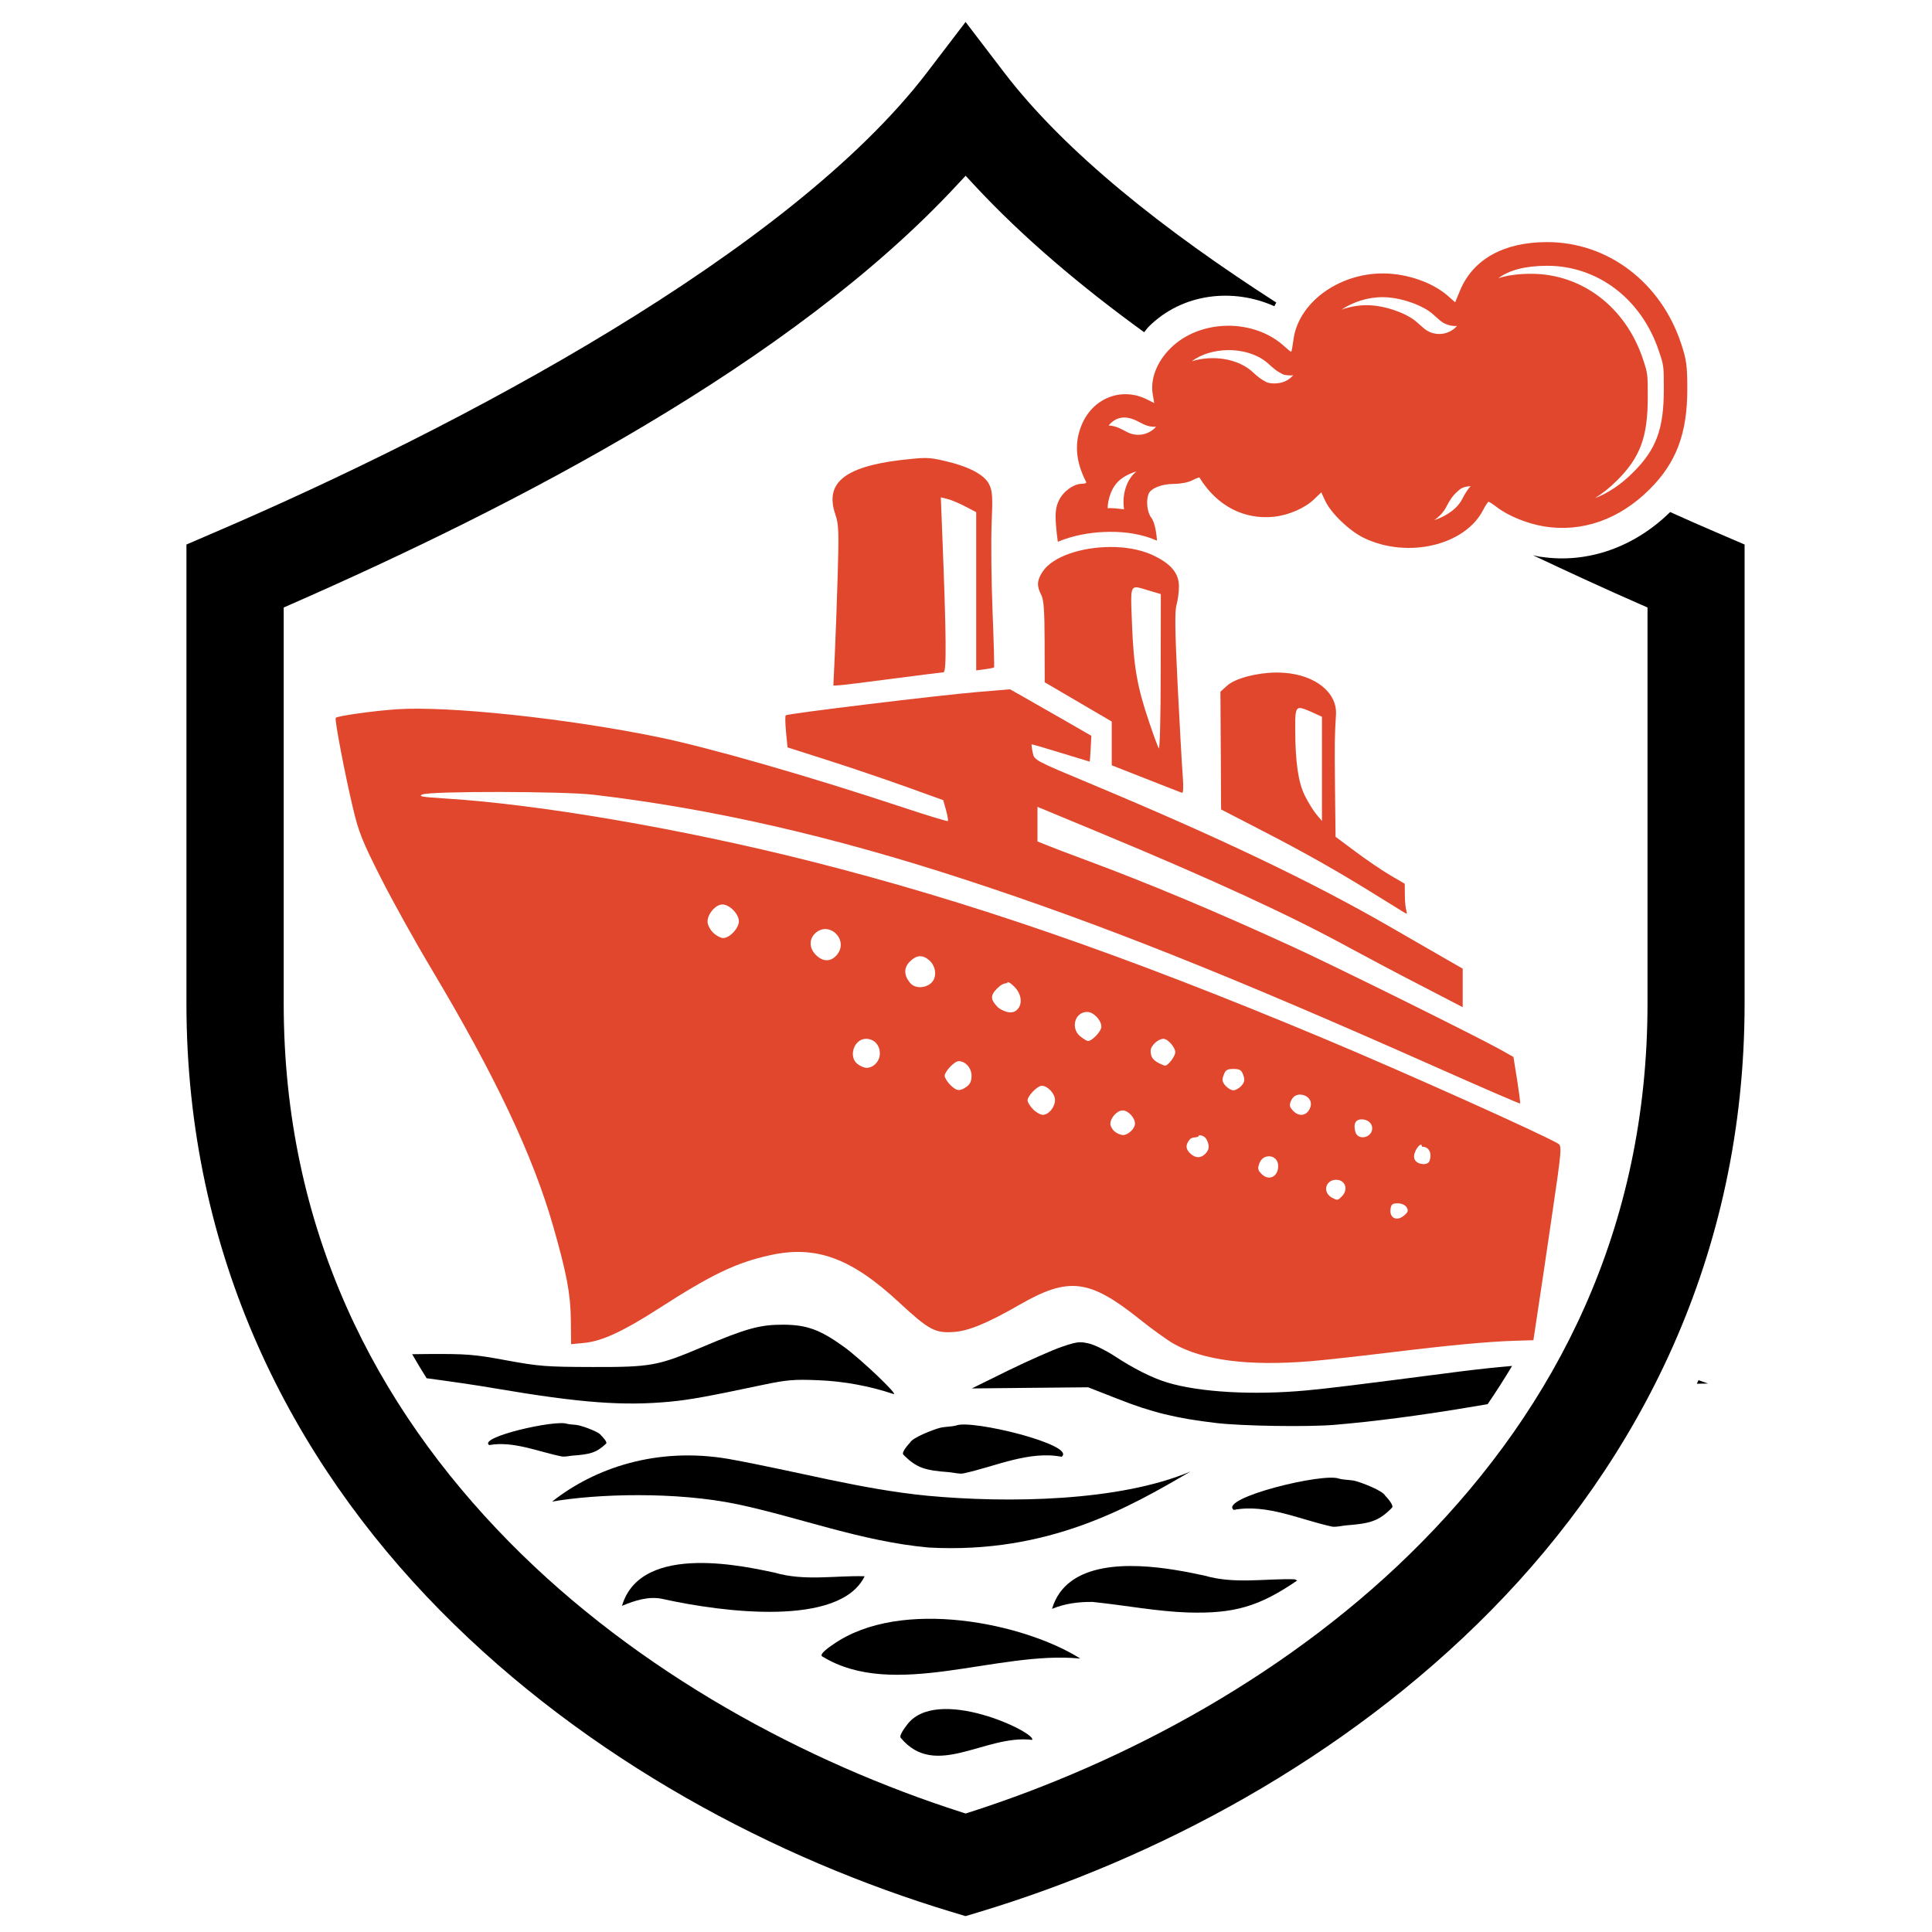
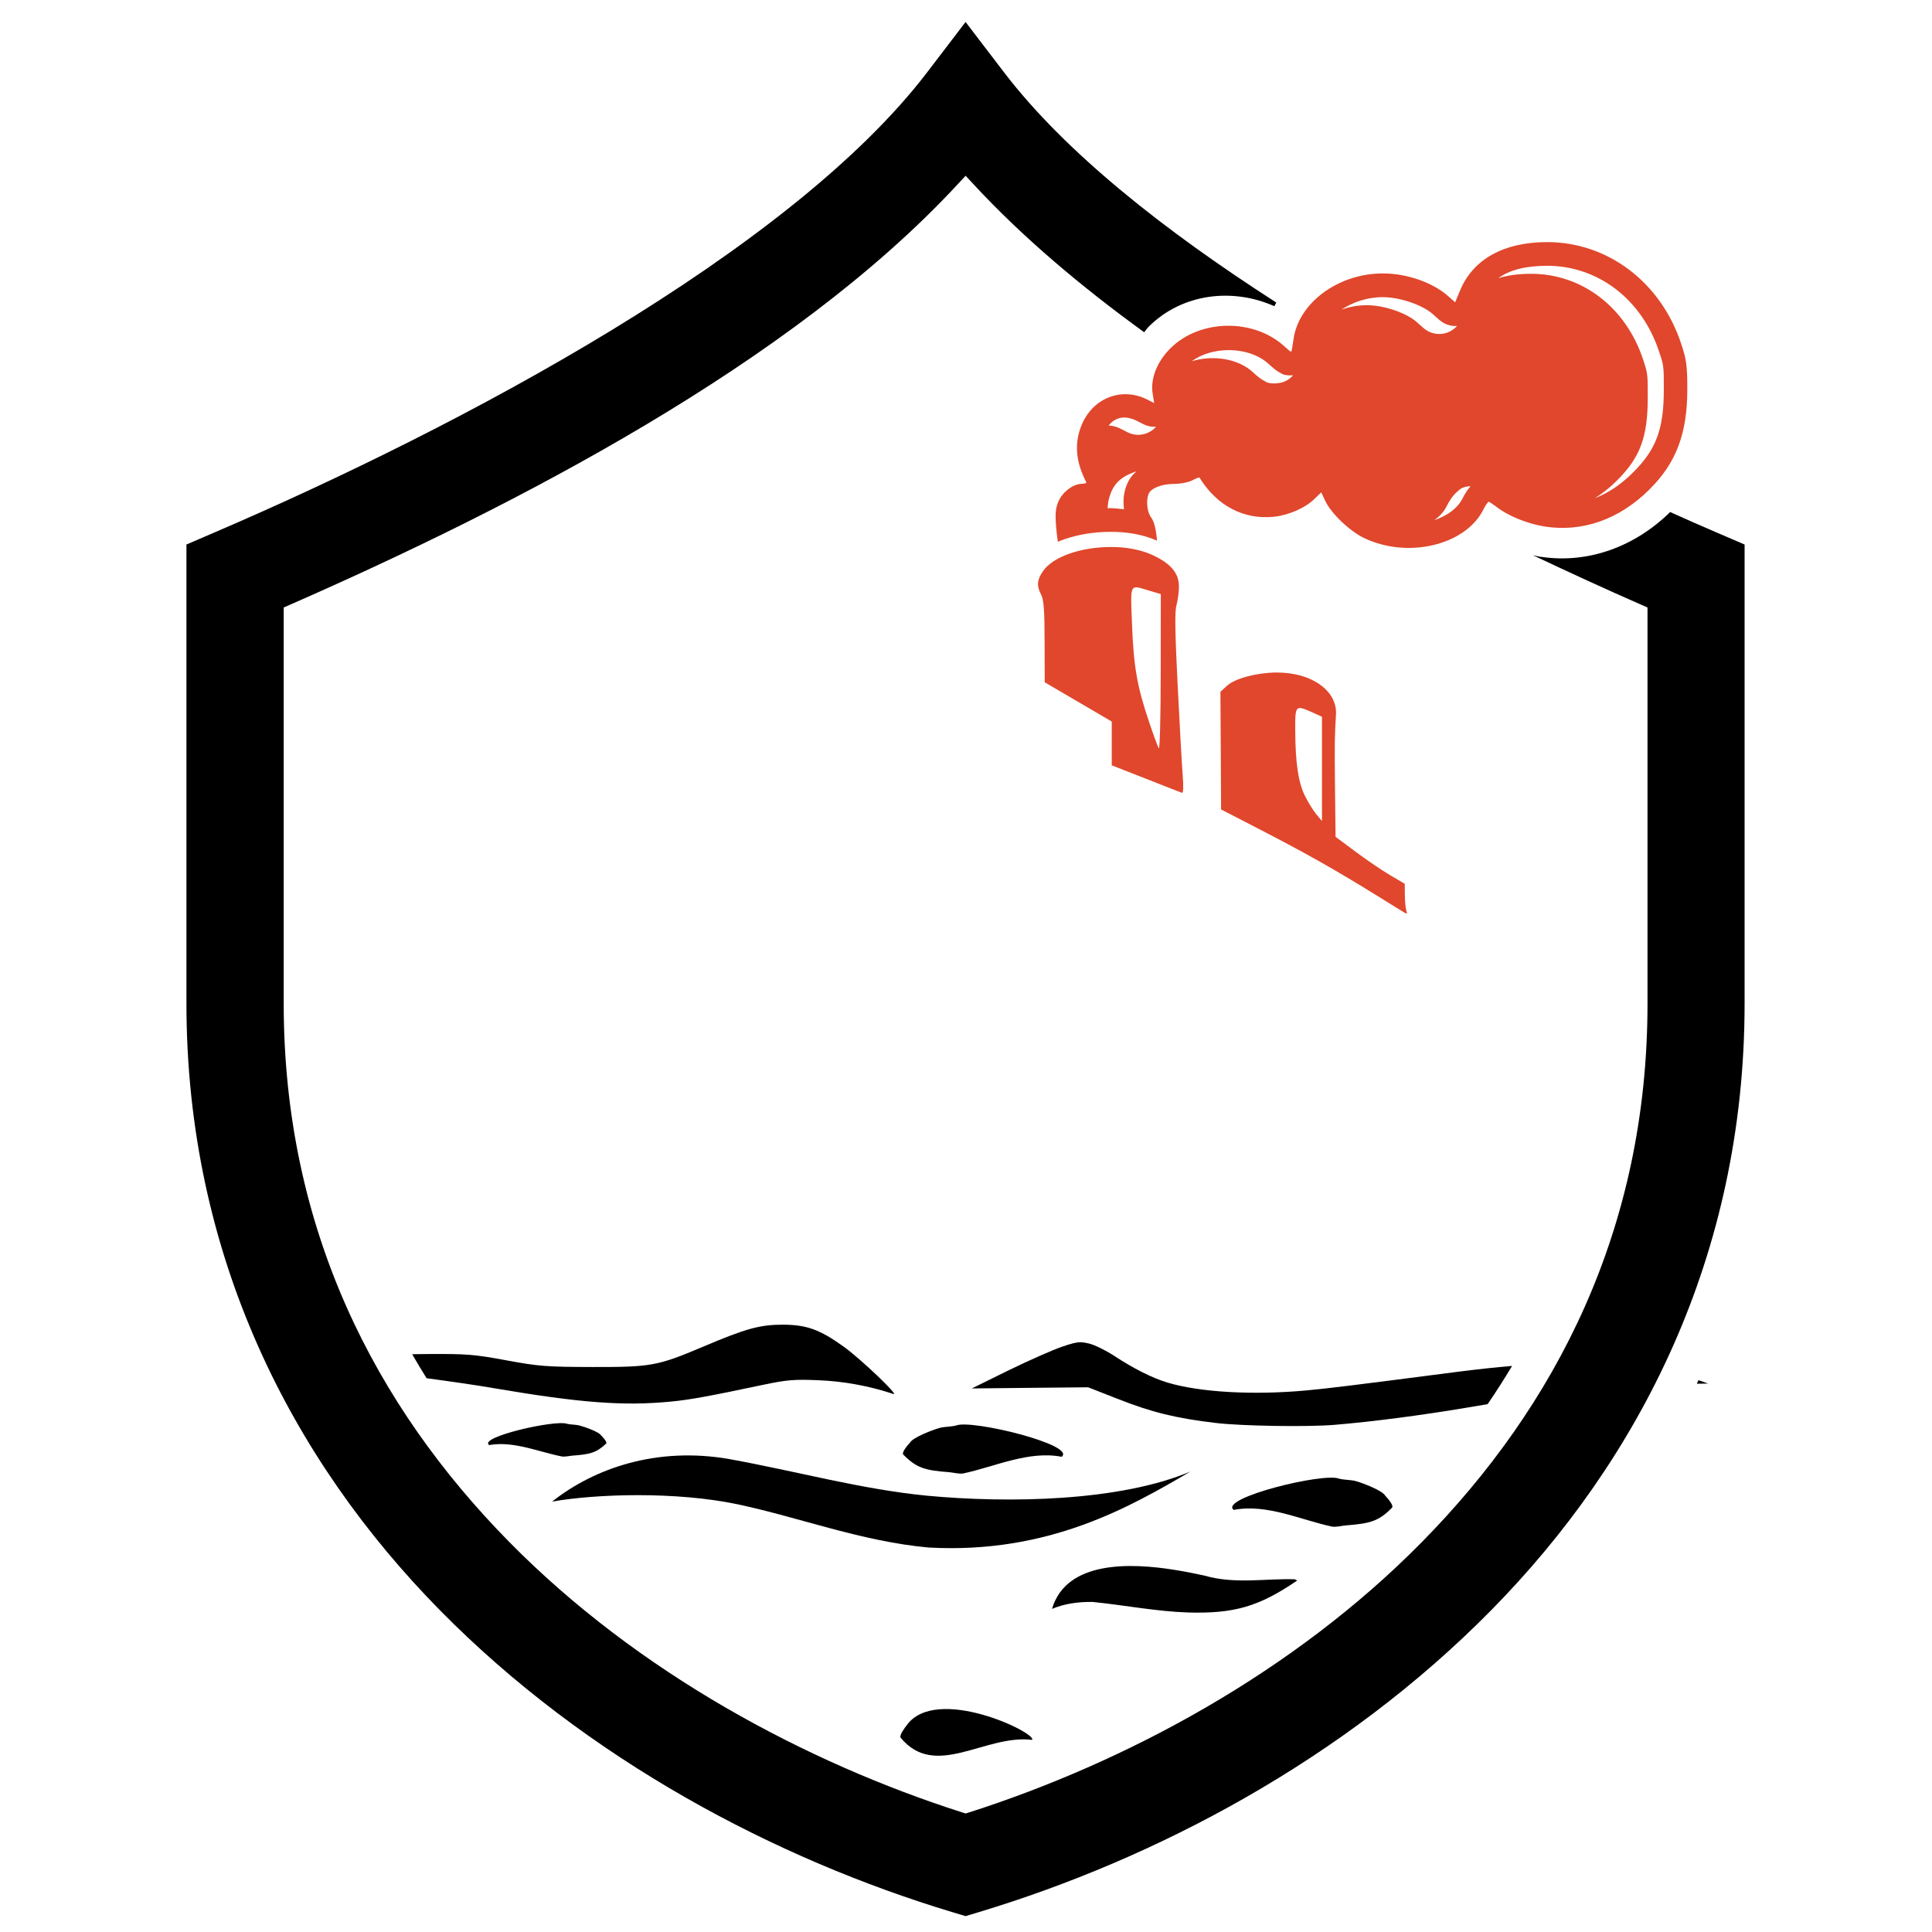
<svg xmlns="http://www.w3.org/2000/svg" version="1.1" id="Calque_1" x="0px" y="0px" width="32px" height="32px" viewBox="0 0 32 32" enable-background="new 0 0 32 32" xml:space="preserve">
-   <path fill="#E0472C" d="M15.329,7.586c0.098,0.001,0.178,0.016,0.308,0.046c0.404,0.092,0.665,0.228,0.745,0.387  c0.056,0.112,0.062,0.203,0.042,0.668c-0.011,0.296-0.004,0.947,0.016,1.446s0.031,0.914,0.025,0.921  c-0.006,0.007-0.076,0.021-0.154,0.031l-0.142,0.019V9.794V8.483l-0.186-0.097c-0.102-0.053-0.233-0.108-0.293-0.122l-0.107-0.026  l0.023,0.586c0.068,1.699,0.074,2.31,0.021,2.311c-0.028,0.002-0.411,0.05-0.848,0.107l0,0c-0.439,0.058-0.837,0.107-0.887,0.109  l-0.089,0.004l0.024-0.51c0.013-0.28,0.035-0.876,0.048-1.325c0.021-0.711,0.017-0.839-0.039-0.999  c-0.177-0.516,0.143-0.785,1.072-0.9C15.114,7.598,15.231,7.585,15.329,7.586z" />
  <path fill="#E0472C" d="M18.388,9.06c-0.468,0.002-0.945,0.152-1.115,0.403c-0.098,0.146-0.105,0.24-0.028,0.388  c0.043,0.082,0.056,0.256,0.057,0.778l0.002,0.672l0.555,0.325l0.555,0.325v0.362v0.363l0.563,0.221  c0.309,0.122,0.578,0.227,0.6,0.234c0.022,0.01,0.027-0.089,0.013-0.278c-0.013-0.16-0.051-0.833-0.084-1.495  c-0.045-0.899-0.05-1.237-0.019-1.338c0.021-0.075,0.04-0.213,0.04-0.307c0-0.224-0.139-0.384-0.453-0.527  C18.876,9.099,18.634,9.058,18.388,9.06z M18.816,9.728L18.816,9.728c0.046-0.001,0.115,0.024,0.219,0.055l0.192,0.057l-0.002,1.305  c0,0.726-0.015,1.28-0.032,1.25c-0.018-0.03-0.091-0.23-0.163-0.445c-0.194-0.572-0.254-0.911-0.28-1.604  C18.731,9.863,18.716,9.731,18.816,9.728z" />
  <path fill="#E0472C" d="M21.135,11.139c-0.318,0.004-0.671,0.095-0.807,0.215l-0.114,0.103l0.006,0.975l0.005,0.975l0.666,0.344  c0.739,0.381,1.254,0.673,1.895,1.071c0.234,0.146,0.45,0.279,0.479,0.296c0.04,0.024,0.047,0.016,0.027-0.033h0.003  c-0.014-0.036-0.026-0.15-0.026-0.256l-0.002-0.191l-0.237-0.139c-0.132-0.077-0.39-0.252-0.573-0.389l-0.336-0.25l-0.009-0.797  c-0.008-0.776-0.006-0.871,0.016-1.226c0.023-0.363-0.339-0.656-0.857-0.693C21.225,11.141,21.181,11.139,21.135,11.139z   M21.524,11.727c0.042-0.003,0.108,0.026,0.215,0.073l0.157,0.072v0.864v0.863l-0.093-0.111c-0.05-0.061-0.136-0.198-0.189-0.306  c-0.11-0.22-0.159-0.548-0.161-1.093C21.452,11.832,21.453,11.734,21.524,11.727z" />
-   <path fill="#E0472C" d="M16.729,11.417l-0.54,0.045c-0.653,0.055-3.147,0.358-3.175,0.386c-0.011,0.011-0.008,0.135,0.005,0.276  l0.025,0.255l0.673,0.215c0.37,0.118,0.949,0.315,1.289,0.437l0.617,0.222l0.046,0.165c0.025,0.091,0.039,0.172,0.031,0.181  c-0.009,0.009-0.341-0.092-0.738-0.224c-1.571-0.521-3.201-0.989-4.059-1.166c-1.503-0.309-3.479-0.52-4.335-0.461  c-0.375,0.025-0.977,0.11-1.007,0.141c-0.023,0.022,0.15,0.927,0.286,1.5c0.094,0.396,0.156,0.549,0.46,1.15  c0.193,0.381,0.57,1.06,0.838,1.508c1.058,1.772,1.68,3.088,2.017,4.262c0.225,0.787,0.288,1.121,0.293,1.552l0.004,0.403  l0.207-0.02c0.297-0.026,0.648-0.188,1.24-0.568c0.884-0.569,1.283-0.761,1.849-0.886c0.76-0.168,1.343,0.045,2.139,0.784  c0.488,0.452,0.592,0.509,0.901,0.488c0.244-0.015,0.562-0.146,1.097-0.454c0.808-0.464,1.153-0.422,1.983,0.242  c0.204,0.163,0.455,0.344,0.557,0.402c0.489,0.281,1.244,0.378,2.274,0.294h0.002c0.213-0.018,0.796-0.082,1.298-0.143  c1.007-0.123,1.648-0.183,2.097-0.196l0.295-0.009l0.064-0.426c0.037-0.234,0.144-0.959,0.239-1.608  c0.168-1.141,0.171-1.183,0.104-1.223c-0.252-0.152-2.545-1.182-3.853-1.729c-3.344-1.401-5.893-2.282-8.533-2.949  c-2.141-0.54-4.515-0.946-6.079-1.04c-0.348-0.021-0.417-0.034-0.344-0.064c0.136-0.058,2.336-0.054,2.833,0.004  c1.96,0.23,3.955,0.686,6.153,1.405c2.245,0.734,4.357,1.575,7.799,3.105c0.762,0.339,1.391,0.611,1.396,0.604  c0.007-0.007-0.016-0.182-0.049-0.392l-0.061-0.379l-0.224-0.126c-0.42-0.232-2.743-1.384-3.432-1.699  c-1.28-0.587-2.376-1.046-3.429-1.437c-0.266-0.098-0.553-0.208-0.639-0.243l-0.159-0.064v-0.286v-0.287l1.048,0.435  c1.847,0.768,3.122,1.354,4.105,1.891c0.275,0.15,0.813,0.435,1.196,0.632l0.694,0.36v-0.319v-0.319l-0.287-0.165  c-0.157-0.091-0.587-0.337-0.953-0.549c-1.27-0.731-2.803-1.462-4.894-2.336c-0.96-0.401-0.963-0.402-0.988-0.529  c-0.015-0.069-0.022-0.13-0.018-0.135s0.222,0.058,0.482,0.139c0.262,0.081,0.478,0.146,0.48,0.146s0.01-0.096,0.016-0.214  l0.011-0.214l-0.474-0.273c-0.261-0.15-0.565-0.324-0.676-0.386L16.729,11.417z M11.964,14.981c0.12,0,0.274,0.157,0.274,0.278  c0,0.115-0.152,0.278-0.26,0.278c-0.042,0-0.118-0.041-0.168-0.091c-0.05-0.05-0.091-0.131-0.091-0.18  C11.718,15.138,11.854,14.981,11.964,14.981z M13.677,15.388c0.182,0.007,0.337,0.233,0.191,0.42  c-0.1,0.126-0.233,0.129-0.354,0.009c-0.11-0.11-0.117-0.253-0.017-0.354C13.554,15.408,13.617,15.386,13.677,15.388z   M15.246,15.838c0.045,0.001,0.09,0.021,0.138,0.061c0.119,0.099,0.141,0.28,0.046,0.376c-0.095,0.095-0.269,0.102-0.348,0.013  c-0.112-0.125-0.117-0.256-0.014-0.359C15.13,15.867,15.188,15.836,15.246,15.838z M16.692,16.268c0.026-0.005,0.1,0.06,0.139,0.109  c0.103,0.13,0.099,0.29-0.006,0.365c-0.116,0.081-0.291-0.052-0.291-0.052c-0.132-0.132-0.136-0.201-0.017-0.319  c0.058-0.059,0.113-0.088,0.165-0.086C16.682,16.274,16.686,16.269,16.692,16.268z M18.006,16.761c0.106,0,0.236,0.135,0.236,0.246  c0,0.073-0.152,0.236-0.223,0.236c-0.015,0-0.07-0.034-0.124-0.076C17.727,17.034,17.801,16.761,18.006,16.761z M14.344,17.206  c0.134,0,0.229,0.102,0.229,0.244c0,0.126-0.104,0.237-0.222,0.237c-0.032,0-0.095-0.025-0.14-0.058  C14.044,17.514,14.141,17.206,14.344,17.206z M19.27,17.206c0.073,0,0.196,0.14,0.196,0.222c0,0.068-0.118,0.223-0.169,0.223  c-0.012,0-0.058-0.02-0.103-0.042c-0.103-0.055-0.134-0.104-0.136-0.206C19.059,17.32,19.182,17.206,19.27,17.206z M15.878,17.576  c0.112,0,0.214,0.114,0.214,0.241c0,0.087-0.024,0.143-0.083,0.183c-0.113,0.08-0.165,0.073-0.271-0.032  c-0.05-0.051-0.091-0.118-0.091-0.15C15.648,17.746,15.81,17.576,15.878,17.576z M20.429,17.705c0.106,0,0.136,0.019,0.164,0.103  c0.029,0.079,0.021,0.116-0.032,0.176c-0.037,0.042-0.097,0.075-0.132,0.075c-0.034,0-0.092-0.033-0.13-0.075  c-0.054-0.06-0.062-0.097-0.032-0.176C20.296,17.724,20.324,17.705,20.429,17.705z M17.255,17.984c0.097,0,0.219,0.13,0.219,0.235  c0,0.119-0.104,0.246-0.202,0.246c-0.038,0-0.111-0.041-0.161-0.091c-0.05-0.051-0.091-0.117-0.091-0.149  C17.02,18.151,17.183,17.984,17.255,17.984z M21.543,18.13c0.103,0.005,0.203,0.092,0.159,0.214c-0.052,0.14-0.188,0.162-0.29,0.048  c-0.056-0.062-0.061-0.09-0.025-0.166C21.419,18.154,21.481,18.127,21.543,18.13z M18.596,18.392c0.09,0,0.203,0.122,0.203,0.219  c0,0.081-0.113,0.189-0.197,0.189c-0.041,0-0.105-0.028-0.144-0.062c-0.037-0.033-0.067-0.089-0.067-0.122  C18.391,18.515,18.502,18.392,18.596,18.392z M22.552,18.54c0.101,0,0.176,0.063,0.176,0.148c0,0.161-0.242,0.209-0.28,0.056  C22.413,18.614,22.452,18.54,22.552,18.54z M19.859,18.802c0.053,0.002,0.1,0.024,0.124,0.069c0.054,0.101,0.048,0.174-0.02,0.24  c-0.075,0.075-0.159,0.074-0.244-0.002c-0.085-0.077-0.087-0.153-0.007-0.242C19.752,18.823,19.859,18.854,19.859,18.802z   M23.535,18.96c0.01,0,0.016,0.011,0.016,0.031c0,0.008,0.016,0,0.022,0.002c0.103,0.012,0.148,0.118,0.104,0.237  c-0.03,0.078-0.199,0.064-0.244-0.022C23.386,19.122,23.493,18.958,23.535,18.96z M21.015,19.152  c0.079-0.003,0.156,0.056,0.156,0.16c0,0.179-0.154,0.254-0.275,0.133c-0.064-0.063-0.069-0.091-0.035-0.181  C20.89,19.188,20.953,19.153,21.015,19.152z M22.132,19.541c0.151,0,0.206,0.163,0.093,0.275c-0.068,0.068-0.074,0.069-0.162,0.022  C21.901,19.752,21.951,19.541,22.132,19.541z M23.15,19.931c0.063,0,0.124,0.026,0.148,0.066c0.033,0.055,0.024,0.081-0.046,0.139  c-0.117,0.097-0.238,0.038-0.221-0.105C23.041,19.947,23.062,19.931,23.15,19.931z" />
  <path d="M12.981,21.941c-0.391-0.002-0.618,0.06-1.347,0.369c-0.738,0.313-0.849,0.334-1.822,0.332  c-0.764-0.002-0.884-0.011-1.427-0.111c-0.539-0.1-0.659-0.108-1.315-0.104c-0.088,0-0.167,0.001-0.243,0.003  c0.077,0.134,0.157,0.268,0.239,0.398c0.398,0.053,0.829,0.115,1.133,0.168c1.418,0.241,2.128,0.294,2.911,0.219  c0.312-0.03,0.622-0.086,1.519-0.276c0.405-0.085,0.523-0.095,0.927-0.078c0.416,0.016,0.849,0.096,1.242,0.228  c0.104,0.034-0.545-0.584-0.821-0.782C13.586,22.025,13.366,21.944,12.981,21.941z" />
  <path d="M17.895,22.232L17.895,22.232c-0.072,0-0.149,0.021-0.302,0.073c-0.15,0.051-0.55,0.227-0.886,0.391l-0.611,0.301  l0.963-0.01l0.964-0.009l0.482,0.189c0.567,0.225,0.979,0.325,1.634,0.402c0.428,0.051,1.522,0.068,1.962,0.031  c0.632-0.053,1.404-0.152,2.225-0.29c0.102-0.018,0.208-0.035,0.314-0.053c0.141-0.206,0.276-0.418,0.405-0.633  c-0.275,0.023-0.564,0.055-0.868,0.093c-1.83,0.237-2.142,0.275-2.54,0.313c-0.881,0.081-1.762,0.031-2.299-0.13  c-0.253-0.076-0.565-0.233-0.885-0.444c-0.135-0.088-0.321-0.18-0.415-0.203C17.981,22.24,17.939,22.232,17.895,22.232z   M28.132,22.86c-0.01,0.02-0.019,0.039-0.027,0.059l0.187-0.003L28.132,22.86z" />
  <path d="M9.145,24.871c0.735-0.129,2.05-0.17,3.073,0.045c1.014,0.215,2.064,0.618,3.166,0.716c1.98,0.109,3.332-0.672,4.334-1.259  c-1.179,0.498-3.022,0.526-4.359,0.401c-1.104-0.108-2.147-0.402-3.289-0.609C10.881,23.961,9.851,24.313,9.145,24.871z" />
-   <path d="M12.827,26.047c0.5,0.147,1.017,0.045,1.494,0.061c-0.41,0.843-2.341,0.599-3.349,0.375  c-0.222-0.049-0.459,0.026-0.67,0.115C10.619,25.523,12.42,25.966,12.827,26.047z" />
  <path d="M15.074,23.893c0.043-0.083,0.376-0.212,0.493-0.243c0.085-0.022,0.179-0.016,0.269-0.039c0.252-0.106,2,0.323,1.748,0.518  c-0.542-0.106-1.106,0.164-1.626,0.275c-0.063,0.014-0.169-0.014-0.236-0.02c-0.399-0.029-0.542-0.069-0.76-0.291  C14.925,24.056,15.054,23.913,15.074,23.893z" />
  <path d="M15.993,0.364l-0.639,0.837C13.078,4.178,7.625,7.069,3.576,8.809l0,0L3.088,9.019v7.601c0,4.189,1.751,7.565,4.199,10.051  c2.45,2.488,5.583,4.123,8.473,4.996l0,0l0.233,0.07l0.232-0.07c2.891-0.873,6.024-2.508,8.473-4.996  c2.448-2.485,4.198-5.861,4.198-10.051V9.019l-0.486-0.209c-0.244-0.104-0.494-0.215-0.747-0.329  c-0.588,0.577-1.36,0.858-2.137,0.742h-0.011L25.501,9.22c-0.038-0.006-0.074-0.016-0.112-0.024  c0.608,0.287,1.209,0.564,1.785,0.816l0.114,0.05v6.557c0,3.747-1.524,6.675-3.736,8.921c-2.134,2.168-4.917,3.652-7.5,4.479  l-0.058,0.018l-0.058-0.018c-2.584-0.827-5.367-2.312-7.501-4.479c-2.212-2.246-3.736-5.174-3.736-8.921v-6.557l0.114-0.05  c3.708-1.626,8.295-3.99,11.04-6.95l0.141-0.151l0.14,0.151c0.803,0.866,1.767,1.68,2.817,2.441c0.026-0.03,0.046-0.063,0.074-0.091  l0,0c0.557-0.556,1.396-0.648,2.082-0.34c0.011-0.021,0.021-0.041,0.032-0.061c-1.859-1.194-3.496-2.489-4.506-3.809L15.993,0.364z" />
  <path fill="#E0472C" d="M25.622,4.01H25.62c-0.714,0.001-1.221,0.284-1.436,0.799l-0.082,0.198l-0.119-0.105  c-0.255-0.224-0.679-0.372-1.073-0.373c-0.748-0.003-1.416,0.495-1.488,1.11c-0.014,0.103-0.029,0.187-0.037,0.187  c-0.009,0-0.053-0.035-0.098-0.077c-0.509-0.48-1.411-0.47-1.903,0.022C19.159,5.996,19.05,6.28,19.093,6.53l0.024,0.146  l-0.121-0.061c-0.414-0.206-0.883-0.029-1.073,0.406c-0.133,0.307-0.111,0.616,0.068,0.964C17.999,8,17.966,8.013,17.92,8.013  c-0.137,0-0.311,0.126-0.382,0.278c-0.051,0.107-0.062,0.198-0.048,0.403c0.007,0.093,0.018,0.188,0.031,0.28  c0.037-0.016,0.074-0.03,0.112-0.043c0.23-0.08,0.49-0.121,0.751-0.122c0.001,0,0.001,0,0.003,0l0,0  c0.27-0.002,0.54,0.041,0.777,0.146l-0.004-0.042c-0.015-0.158-0.048-0.283-0.091-0.338c-0.068-0.088-0.09-0.276-0.046-0.392  c0.037-0.096,0.218-0.168,0.423-0.168c0.104,0,0.239-0.026,0.301-0.059c0.063-0.032,0.116-0.053,0.12-0.046  c0.286,0.466,0.733,0.701,1.233,0.649c0.242-0.025,0.516-0.144,0.667-0.291l0.117-0.113l0.067,0.143  c0.098,0.208,0.408,0.503,0.648,0.616c0.722,0.342,1.664,0.118,1.965-0.464c0.039-0.077,0.08-0.139,0.091-0.139  c0.012,0,0.075,0.041,0.14,0.091c0.191,0.146,0.505,0.272,0.784,0.318c0.628,0.1,1.242-0.116,1.741-0.613  c0.445-0.442,0.628-0.928,0.627-1.667c0-0.381-0.015-0.488-0.1-0.742C27.512,4.676,26.629,4.008,25.622,4.01z M25.622,4.402  L25.622,4.402h0.002c0.832-0.001,1.564,0.543,1.854,1.417c0.08,0.236,0.08,0.246,0.08,0.618v0.002  c0.002,0.675-0.13,1.01-0.512,1.389c-0.2,0.2-0.411,0.339-0.63,0.424c0.124-0.077,0.247-0.174,0.365-0.292  c0.382-0.38,0.513-0.714,0.511-1.39V6.57c0-0.372,0-0.382-0.078-0.618c-0.29-0.874-1.022-1.418-1.854-1.417h-0.002  c-0.216,0-0.394,0.026-0.541,0.073C24.998,4.474,25.257,4.404,25.622,4.402z M22.909,4.922c0.297,0.002,0.66,0.138,0.816,0.275  l0.119,0.105c0.08,0.07,0.184,0.104,0.289,0.097c-0.143,0.162-0.391,0.178-0.553,0.036l-0.12-0.105  c-0.156-0.138-0.519-0.274-0.816-0.275c-0.151,0-0.295,0.027-0.426,0.074C22.408,5.004,22.649,4.92,22.909,4.922z M20.336,5.799  L20.336,5.799c0.256-0.003,0.513,0.075,0.683,0.235c0.03,0.028,0.059,0.052,0.088,0.076c0.015,0.012,0.028,0.023,0.051,0.038  c0.012,0.008,0.024,0.016,0.049,0.028c0.024,0.012,0.041,0.042,0.18,0.042c0,0,0.017-0.002,0.032-0.003  c-0.002,0.002-0.003,0.004-0.005,0.006c-0.02,0.021-0.046,0.048-0.093,0.076c-0.022,0.013-0.051,0.027-0.085,0.037  c-0.033,0.011-0.115,0.017-0.115,0.017c-0.138,0-0.154-0.03-0.179-0.042s-0.037-0.021-0.048-0.028  c-0.023-0.015-0.037-0.025-0.052-0.038c-0.029-0.023-0.058-0.047-0.088-0.076c-0.245-0.231-0.673-0.291-1.015-0.183  C19.899,5.864,20.117,5.802,20.336,5.799z M18.619,6.915c0.063,0,0.132,0.017,0.203,0.052l0.121,0.061  c0.063,0.031,0.135,0.045,0.205,0.04c-0.118,0.134-0.311,0.172-0.47,0.093L18.558,7.1c-0.067-0.034-0.134-0.05-0.195-0.052  C18.432,6.96,18.52,6.917,18.619,6.915z M18.825,7.807L18.825,7.807c-0.064,0.052-0.124,0.125-0.166,0.233  c-0.055,0.145-0.057,0.269-0.042,0.393v0.002c-0.077-0.006-0.154-0.019-0.229-0.019h-0.003c-0.013,0-0.026,0.001-0.039,0.002  c0.002-0.077,0.016-0.158,0.05-0.246c0.083-0.217,0.237-0.292,0.368-0.344C18.784,7.821,18.806,7.814,18.825,7.807z M24.359,8.052  c-0.004,0.005-0.009,0.009-0.012,0.013c-0.024,0.028-0.038,0.048-0.052,0.069c-0.028,0.042-0.053,0.085-0.078,0.135  c-0.072,0.141-0.237,0.272-0.462,0.347c0.091-0.064,0.157-0.138,0.197-0.215c0.024-0.049,0.05-0.093,0.078-0.135  c0.014-0.021,0.026-0.04,0.052-0.068c0.012-0.014,0.025-0.03,0.057-0.056C24.169,8.118,24.204,8.06,24.359,8.052z" />
  <path d="M19.95,26.097c0.5,0.146,1.018,0.045,1.494,0.061l0.042,0.02c-0.632,0.433-1.045,0.551-1.806,0.53  c-0.521-0.017-1.036-0.119-1.584-0.175c-0.229-0.003-0.459,0.026-0.671,0.115c0.239-0.812,1.324-0.758,2.018-0.648  C19.668,26.035,19.852,26.077,19.95,26.097z" />
-   <path d="M13.801,27.236c1.119-0.783,3.169-0.349,4.092,0.235c-1.379-0.137-3.087,0.695-4.275-0.036  C13.558,27.398,13.768,27.257,13.801,27.236z" />
  <path d="M22.944,24.774c-0.043-0.085-0.376-0.212-0.493-0.244c-0.084-0.021-0.179-0.016-0.269-0.038  c-0.253-0.108-2,0.322-1.748,0.517c0.544-0.106,1.106,0.164,1.627,0.276c0.063,0.013,0.168-0.015,0.236-0.02  c0.397-0.031,0.541-0.069,0.759-0.293C23.094,24.936,22.965,24.794,22.944,24.774z" />
  <path d="M9.955,23.774c-0.031-0.057-0.278-0.144-0.364-0.165c-0.063-0.015-0.133-0.011-0.198-0.026  c-0.187-0.073-1.478,0.22-1.291,0.352c0.4-0.072,0.817,0.112,1.201,0.188c0.047,0.01,0.125-0.008,0.175-0.013  c0.294-0.021,0.4-0.047,0.561-0.199C10.066,23.885,9.97,23.788,9.955,23.774z" />
  <path d="M15.012,28.584c0.48-0.694,2.168,0.12,2.083,0.234c-0.779-0.096-1.601,0.661-2.177-0.035  C14.888,28.745,14.995,28.604,15.012,28.584z" />
</svg>